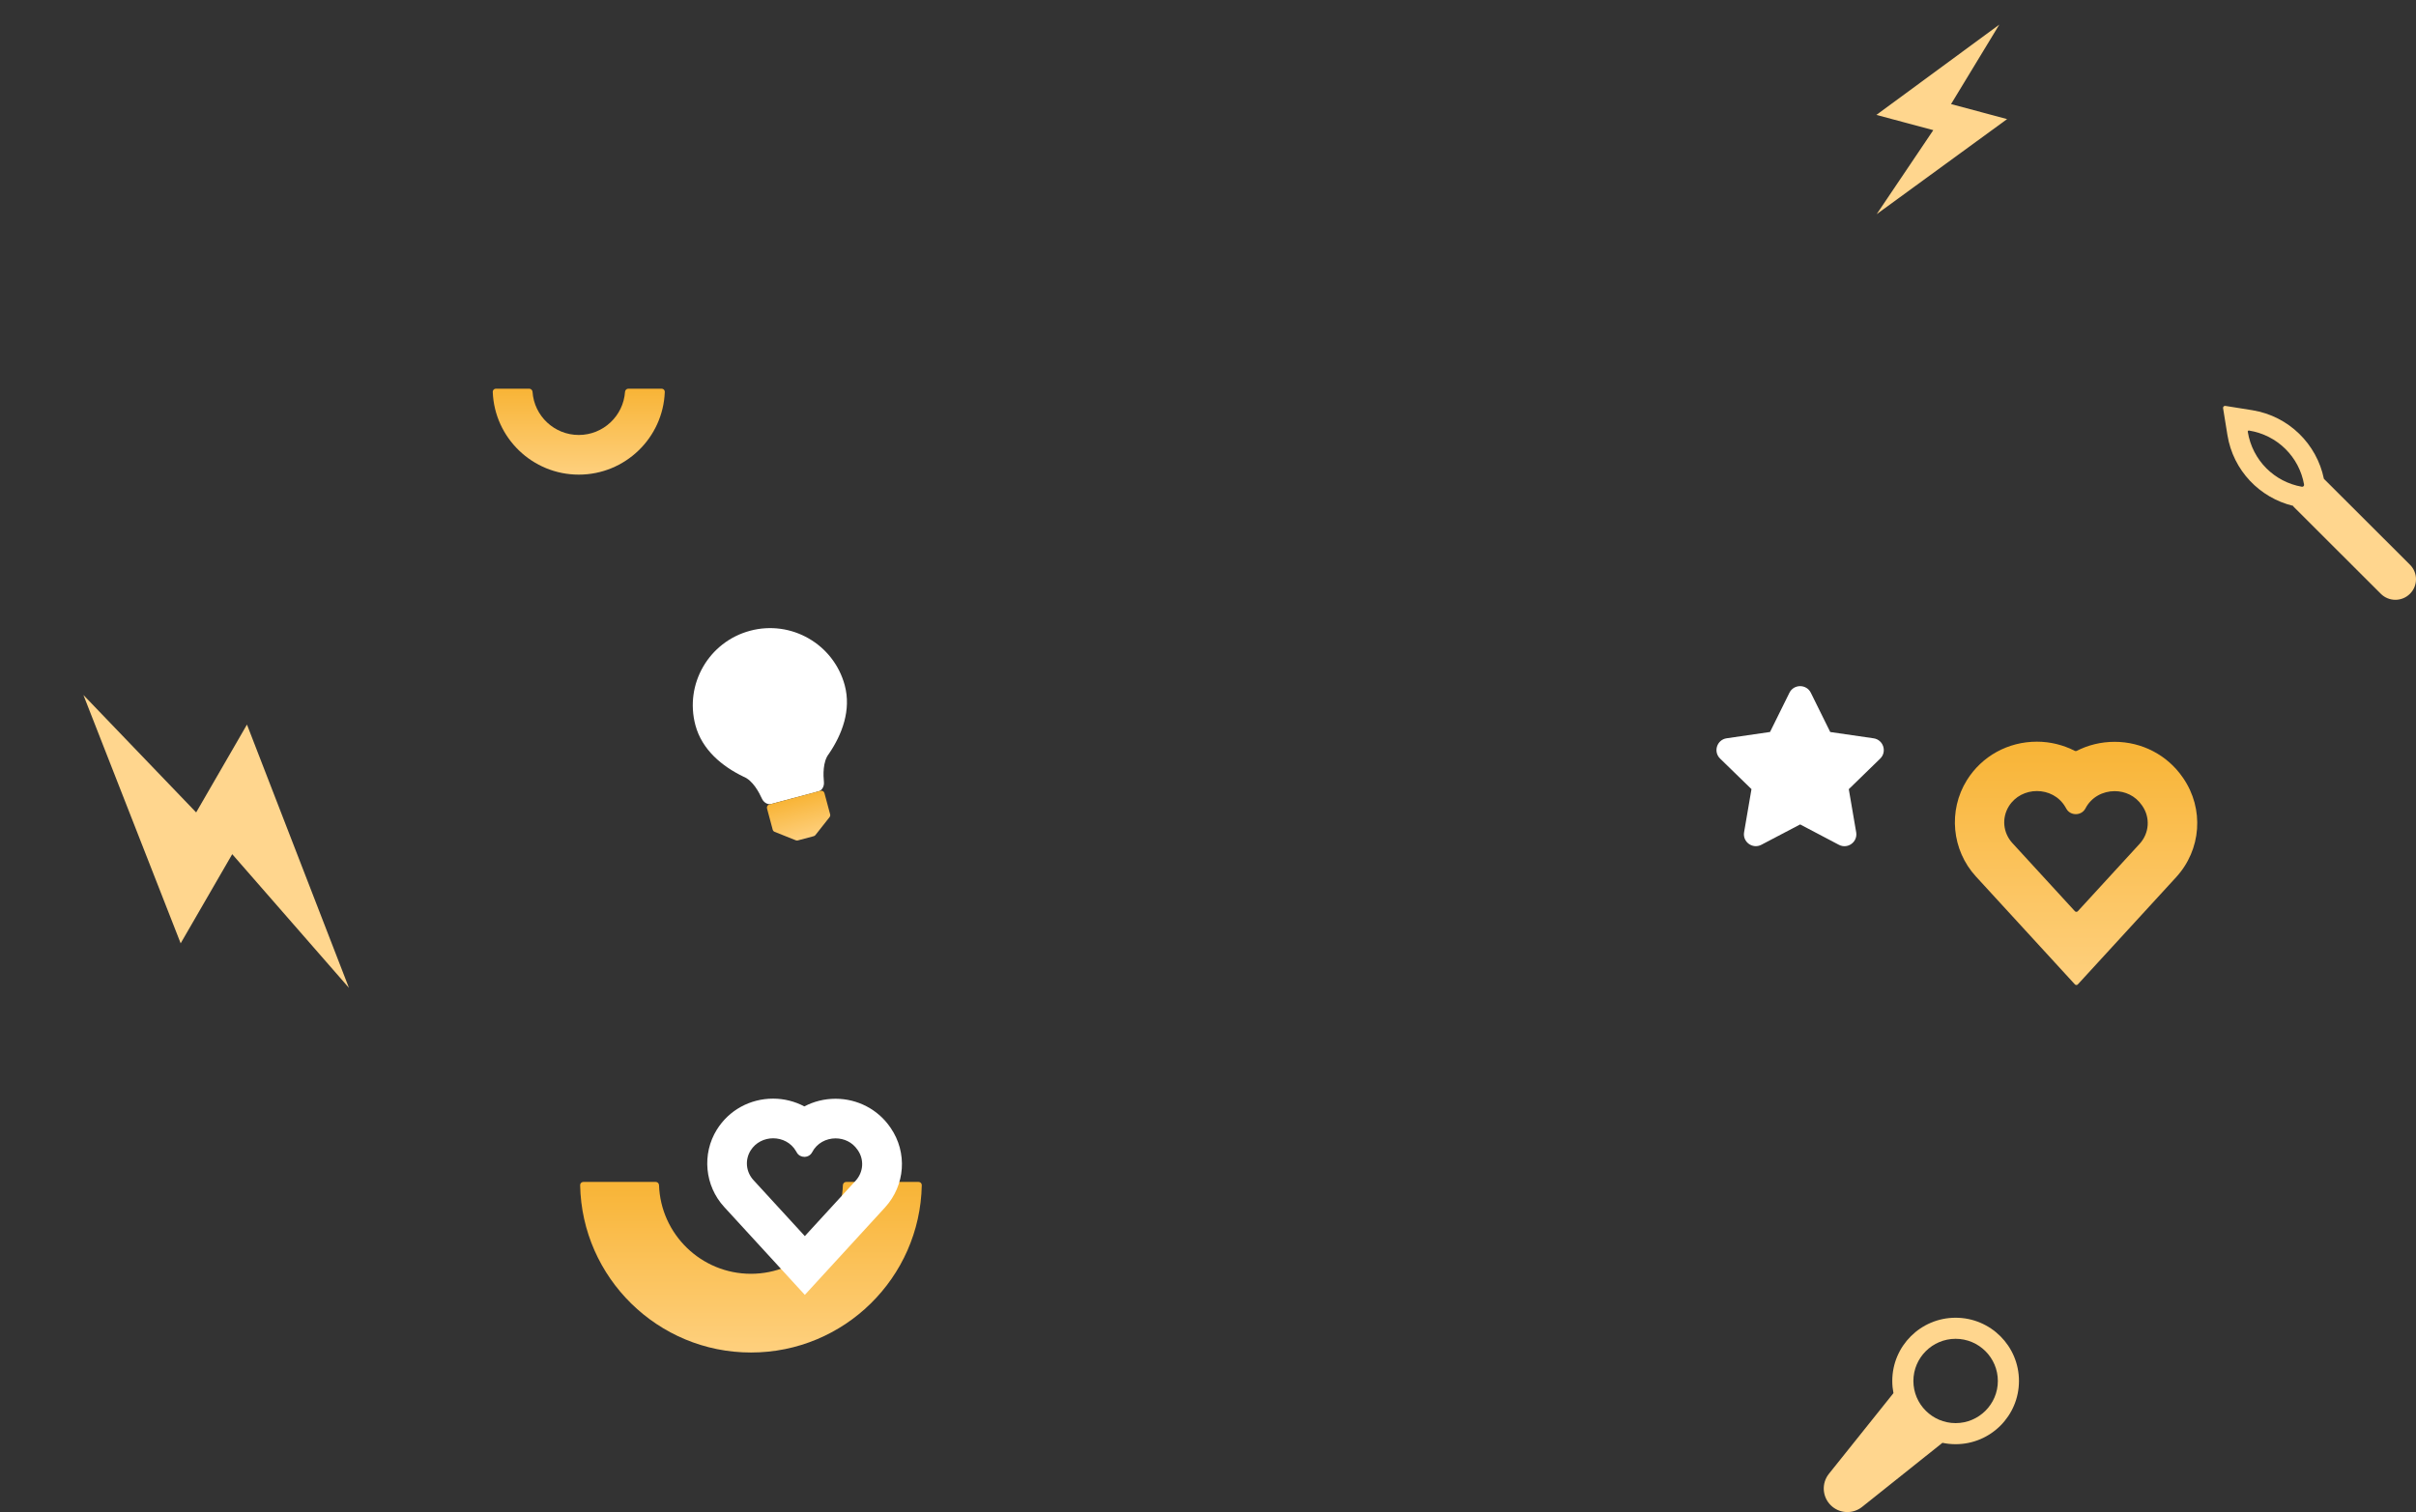
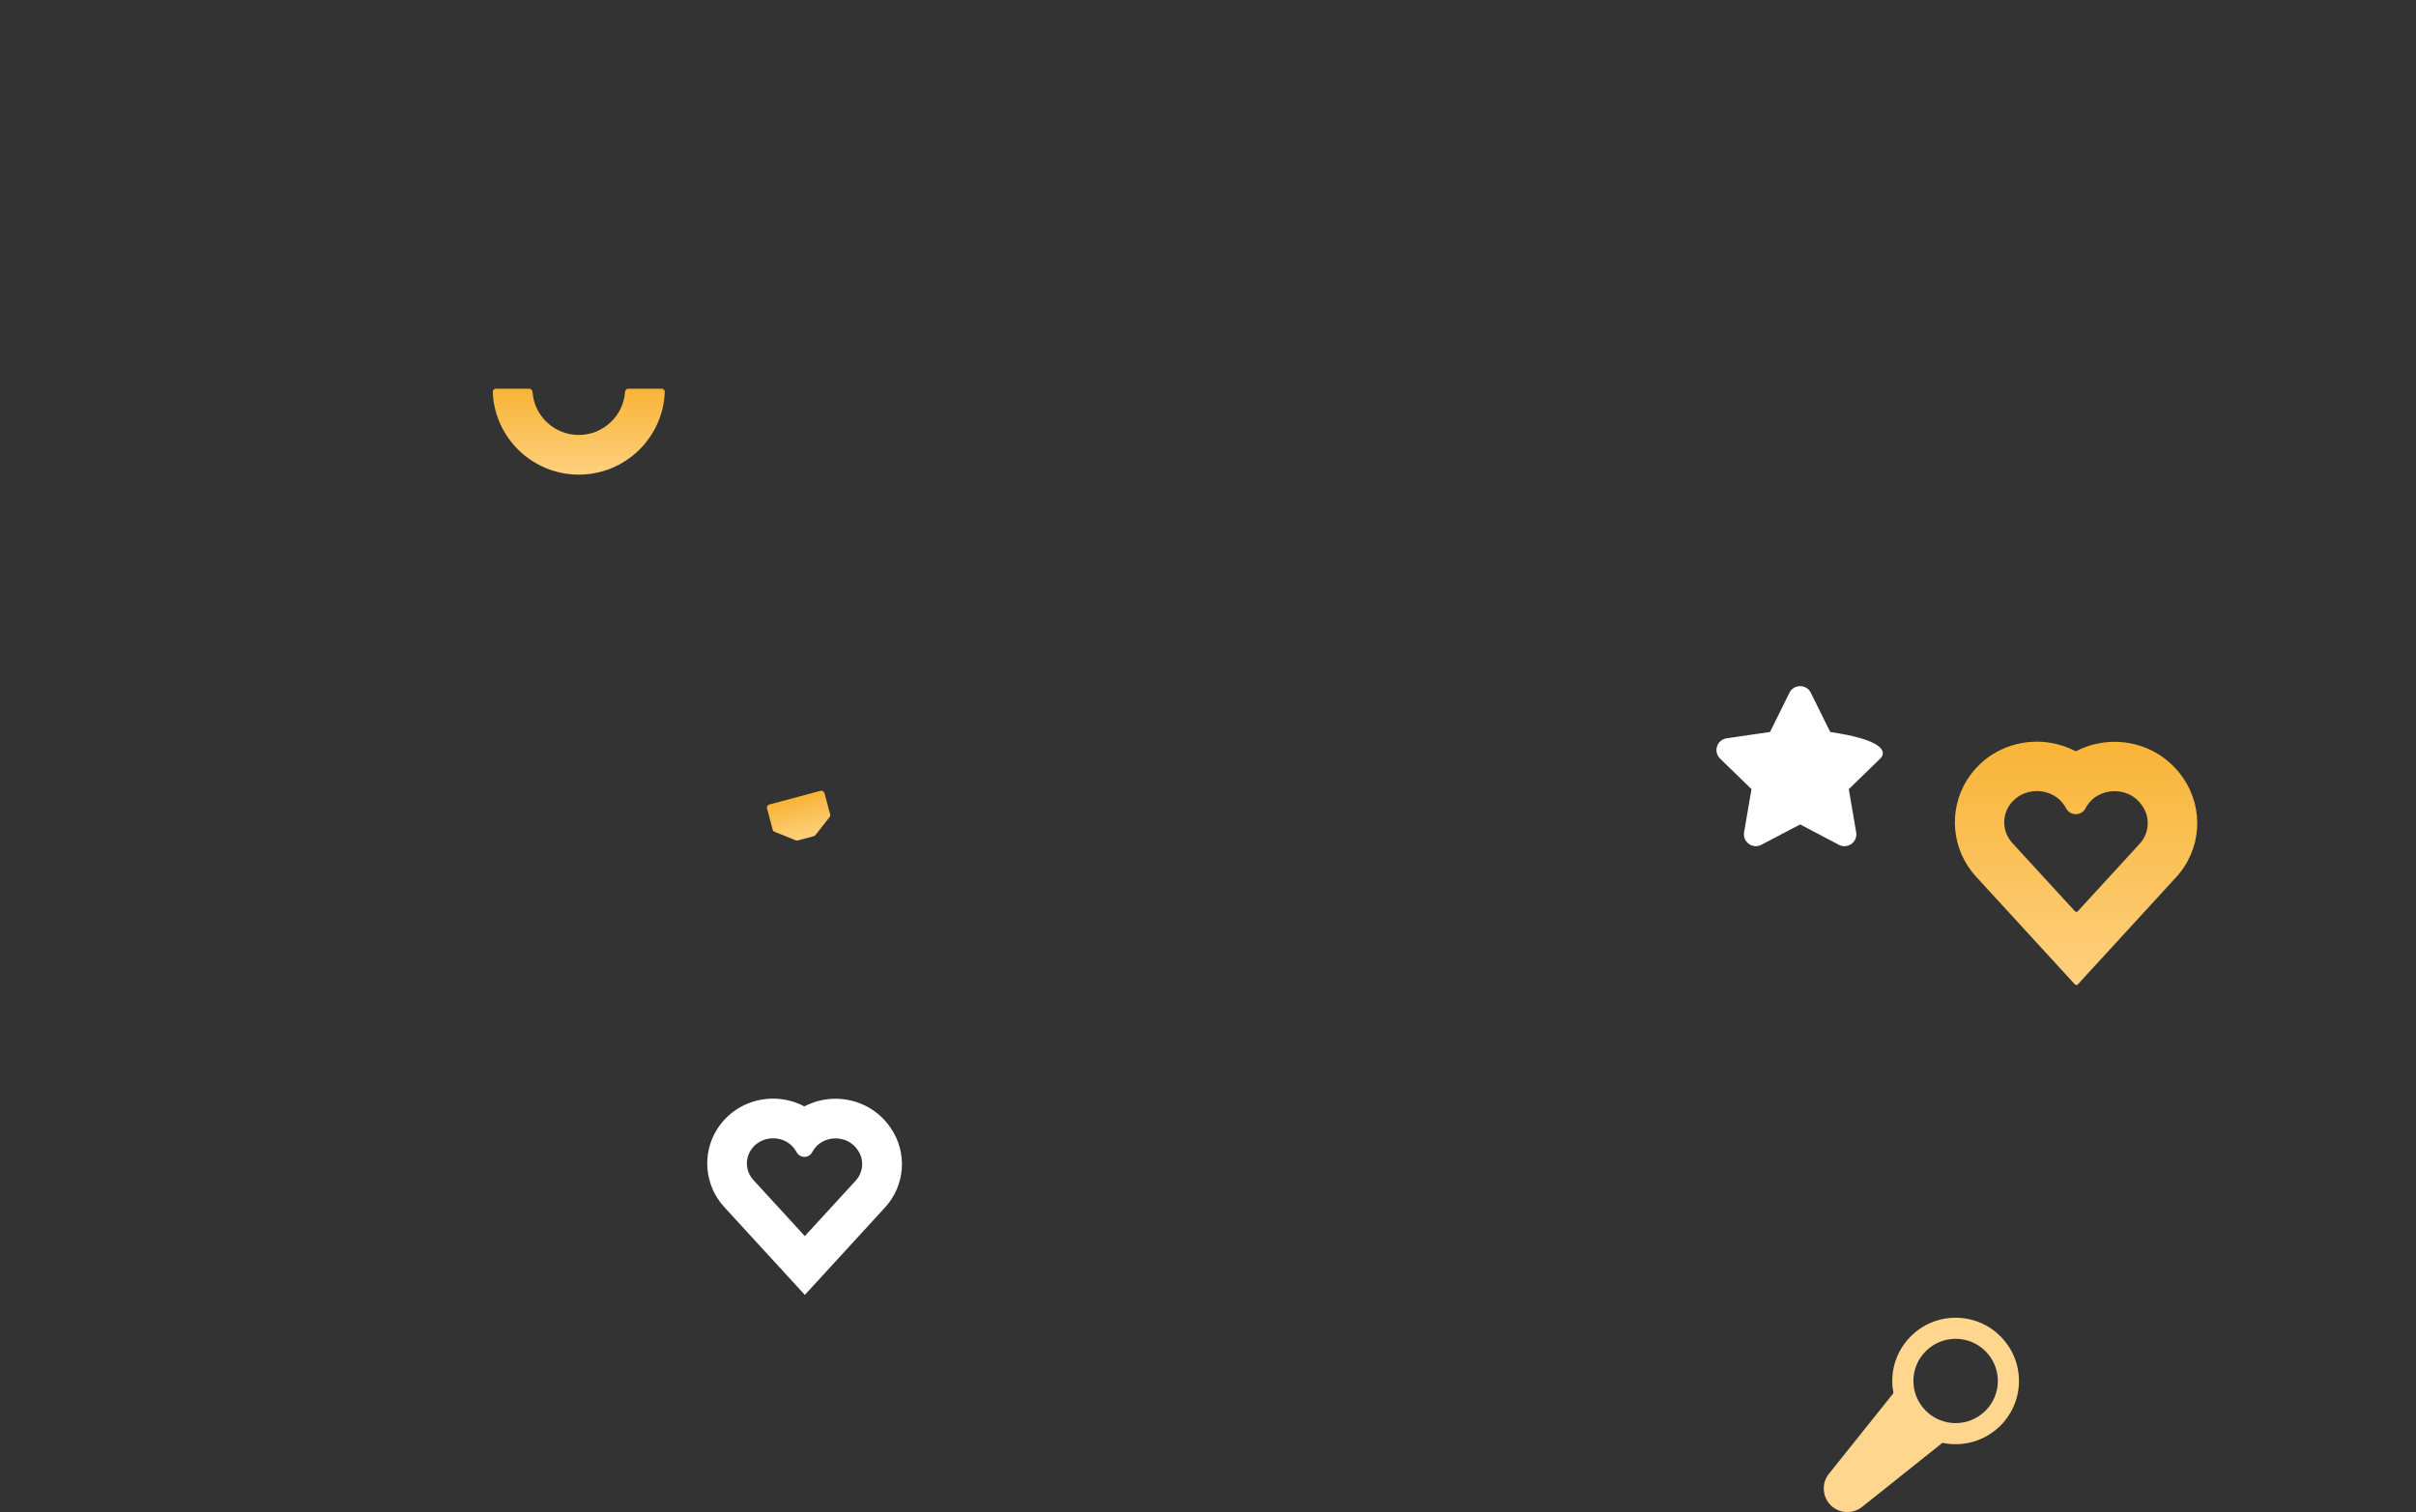
<svg xmlns="http://www.w3.org/2000/svg" width="607" height="380" viewBox="0 0 607 380" fill="none">
  <rect x="0" y="0" width="607" height="380" fill="#333333" stroke="none" />
  <path d="M511.751 198.799C514.56 198.799 517.356 200.139 518.909 202.82L519.183 203.291C519.692 204.172 520.612 204.606 521.531 204.606C522.488 204.606 523.445 204.122 523.942 203.179C525.434 200.301 528.354 198.824 531.287 198.824C533.884 198.824 536.494 199.978 538.122 202.36L538.246 202.534C540.284 205.5 539.999 209.409 537.55 212.076L522.039 228.994C521.84 229.212 521.497 229.212 521.297 228.994L505.599 211.878C503.238 209.297 502.878 205.574 504.705 202.621C506.295 200.077 509.029 198.799 511.751 198.799ZM511.751 186.391C504.506 186.391 497.932 190.014 494.154 196.082C489.419 203.688 490.351 213.64 496.428 220.266L512.497 237.787L521.297 247.384C521.497 247.601 521.84 247.601 522.039 247.384L530.84 237.787L546.722 220.465C553.085 213.528 553.818 203.266 548.499 195.523L548.375 195.35C544.535 189.766 538.147 186.428 531.287 186.428C527.888 186.428 524.631 187.227 521.755 188.7C521.607 188.776 521.431 188.776 521.283 188.7C518.383 187.214 515.114 186.391 511.751 186.391Z" fill="url(#paint0_linear_2535_77623)" />
-   <path d="M212.593 297.03C212.147 297.03 211.786 297.394 211.771 297.84C211.342 310.188 201.15 320.117 188.663 320.117C176.175 320.117 166.002 310.188 165.574 297.84C165.559 297.394 165.198 297.03 164.752 297.03H146.556C146.109 297.03 145.746 297.395 145.755 297.842C146.189 321.11 165.277 339.9 188.682 339.9C212.088 339.9 231.156 321.11 231.59 297.842C231.599 297.395 231.236 297.03 230.789 297.03H212.593Z" fill="url(#paint1_linear_2535_77623)" />
-   <path d="M62.048 182.094L87.672 248.262L58.346 214.664L45.391 237.067L20.955 174.659L49.284 204.168L62.048 182.094Z" fill="#FFD68E" />
-   <path d="M504.272 29.929L471.492 53.831L485.725 32.705L471.427 28.88L502.306 6.188L490.185 26.16L504.272 29.929Z" fill="#FFD68E" />
-   <path d="M454.959 174.105L459.831 183.963L470.722 185.547C473.178 185.906 474.156 188.917 472.379 190.651L464.493 198.326L466.35 209.16C466.769 211.602 464.203 213.466 462.007 212.31L452.274 207.187L442.531 212.3C440.335 213.456 437.769 211.593 438.189 209.15L440.045 198.316L432.159 190.641C430.382 188.907 431.36 185.896 433.816 185.538L444.707 183.953L449.579 174.095C450.687 171.882 453.861 171.882 454.959 174.105Z" fill="white" />
+   <path d="M454.959 174.105L459.831 183.963C473.178 185.906 474.156 188.917 472.379 190.651L464.493 198.326L466.35 209.16C466.769 211.602 464.203 213.466 462.007 212.31L452.274 207.187L442.531 212.3C440.335 213.456 437.769 211.593 438.189 209.15L440.045 198.316L432.159 190.641C430.382 188.907 431.36 185.896 433.816 185.538L444.707 183.953L449.579 174.095C450.687 171.882 453.861 171.882 454.959 174.105Z" fill="white" />
  <path fill-rule="evenodd" clip-rule="evenodd" d="M501.944 347.051C501.944 341.214 497.18 336.457 491.334 336.457C485.488 336.457 480.724 341.214 480.724 347.051C480.724 352.888 485.488 357.644 491.334 357.644C497.18 357.644 501.944 352.888 501.944 347.051ZM475.419 347.051C475.419 338.279 482.549 331.16 491.334 331.16C500.129 331.16 507.248 338.279 507.248 347.051C507.248 355.822 500.119 362.941 491.334 362.941C490.198 362.941 489.089 362.822 488.02 362.596L467.832 378.704C465.466 380.59 462.071 380.399 459.939 378.26C457.806 376.13 457.615 372.73 459.504 370.378L475.714 350.111C475.521 349.121 475.419 348.098 475.419 347.051Z" fill="#FFD68E" />
-   <path fill-rule="evenodd" clip-rule="evenodd" d="M565.035 108.202C564.858 108.171 564.704 108.325 564.734 108.501C565.909 115.746 571.47 121.125 578.326 122.323C578.654 122.38 578.935 122.099 578.878 121.772C577.666 114.861 572.212 109.354 565.035 108.202ZM558.531 102.584C558.476 102.245 558.769 101.952 559.107 102.006L565.852 103.085C575.092 104.578 582.081 111.643 583.859 120.329L605.48 141.917C607.508 143.933 607.508 147.209 605.48 149.225C603.461 151.24 600.179 151.24 598.161 149.225L576.251 127.348C576.187 127.284 576.144 127.208 576.121 127.127C567.773 125.11 561.064 118.276 559.621 109.318L558.531 102.584Z" fill="#FFD68E" />
  <path d="M194.242 286.066C196.498 286.066 198.744 287.143 199.992 289.296L200.211 289.674C200.621 290.382 201.359 290.731 202.098 290.731C202.867 290.731 203.635 290.342 204.035 289.585C205.233 287.272 207.579 286.086 209.934 286.086C212.021 286.086 214.117 287.013 215.425 288.927L215.525 289.066C217.162 291.449 216.932 294.588 214.966 296.731L202.208 310.646L189.3 296.572C187.404 294.499 187.114 291.508 188.582 289.136C189.859 287.093 192.056 286.066 194.242 286.066ZM194.242 276.099C188.422 276.099 183.141 279.009 180.106 283.883C176.303 289.993 177.052 297.987 181.933 303.31L194.841 317.384L202.208 325.418L209.575 317.384L222.333 303.469C227.444 297.898 228.033 289.654 223.76 283.435L223.661 283.295C220.576 278.81 215.445 276.129 209.934 276.129C207.129 276.129 204.444 276.806 202.088 278.052C199.712 276.796 197.017 276.099 194.242 276.099Z" fill="white" />
  <path d="M157.866 97.68C157.419 97.68 157.06 98.043 157.029 98.488C156.612 104.522 151.564 109.312 145.408 109.312C139.251 109.312 134.212 104.522 133.796 98.488C133.765 98.043 133.406 97.68 132.959 97.68H124.594C124.147 97.68 123.784 98.043 123.8 98.489C124.228 110.027 133.76 119.279 145.418 119.279C157.075 119.279 166.598 110.027 167.025 98.489C167.042 98.043 166.678 97.68 166.231 97.68H157.866Z" fill="url(#paint2_linear_2535_77623)" />
-   <path d="M212.237 172.228C209.461 161.884 198.812 155.745 188.452 158.517C178.093 161.288 171.945 171.921 174.721 182.265C176.38 188.448 181.443 192.609 186.806 195.191C189.143 196.107 190.74 199.182 191.441 200.735C191.83 201.596 192.824 202.301 193.737 202.056L205.678 198.862C206.592 198.617 207.1 197.511 207.005 196.571C206.835 194.875 206.678 191.416 208.243 189.455C211.595 184.542 213.896 178.41 212.237 172.228Z" fill="white" />
  <path d="M192.704 203.171C192.588 202.739 192.844 202.296 193.275 202.181L206.142 198.738C206.574 198.623 207.017 198.879 207.133 199.31L208.565 204.646C208.631 204.892 208.577 205.155 208.419 205.356L204.87 209.858C204.762 209.995 204.613 210.094 204.445 210.139L200.454 211.206C200.286 211.251 200.107 211.241 199.945 211.176L194.617 209.048C194.38 208.954 194.202 208.753 194.136 208.507L192.704 203.171Z" fill="url(#paint3_linear_2535_77623)" />
  <defs>
    <linearGradient id="paint0_linear_2535_77623" x1="521.595" y1="186.391" x2="521.595" y2="247.788" gradientUnits="userSpaceOnUse">
      <stop stop-color="#F8B436" />
      <stop offset="1" stop-color="#FED07E" />
    </linearGradient>
    <linearGradient id="paint1_linear_2535_77623" x1="188.672" y1="297.03" x2="188.672" y2="339.9" gradientUnits="userSpaceOnUse">
      <stop stop-color="#F8B436" />
      <stop offset="1" stop-color="#FED07E" />
    </linearGradient>
    <linearGradient id="paint2_linear_2535_77623" x1="145.413" y1="97.68" x2="145.413" y2="119.279" gradientUnits="userSpaceOnUse">
      <stop stop-color="#F8B436" />
      <stop offset="1" stop-color="#FED07E" />
    </linearGradient>
    <linearGradient id="paint3_linear_2535_77623" x1="199.709" y1="200.459" x2="202.442" y2="210.675" gradientUnits="userSpaceOnUse">
      <stop stop-color="#F8B436" />
      <stop offset="1" stop-color="#FED07E" />
    </linearGradient>
  </defs>
</svg>